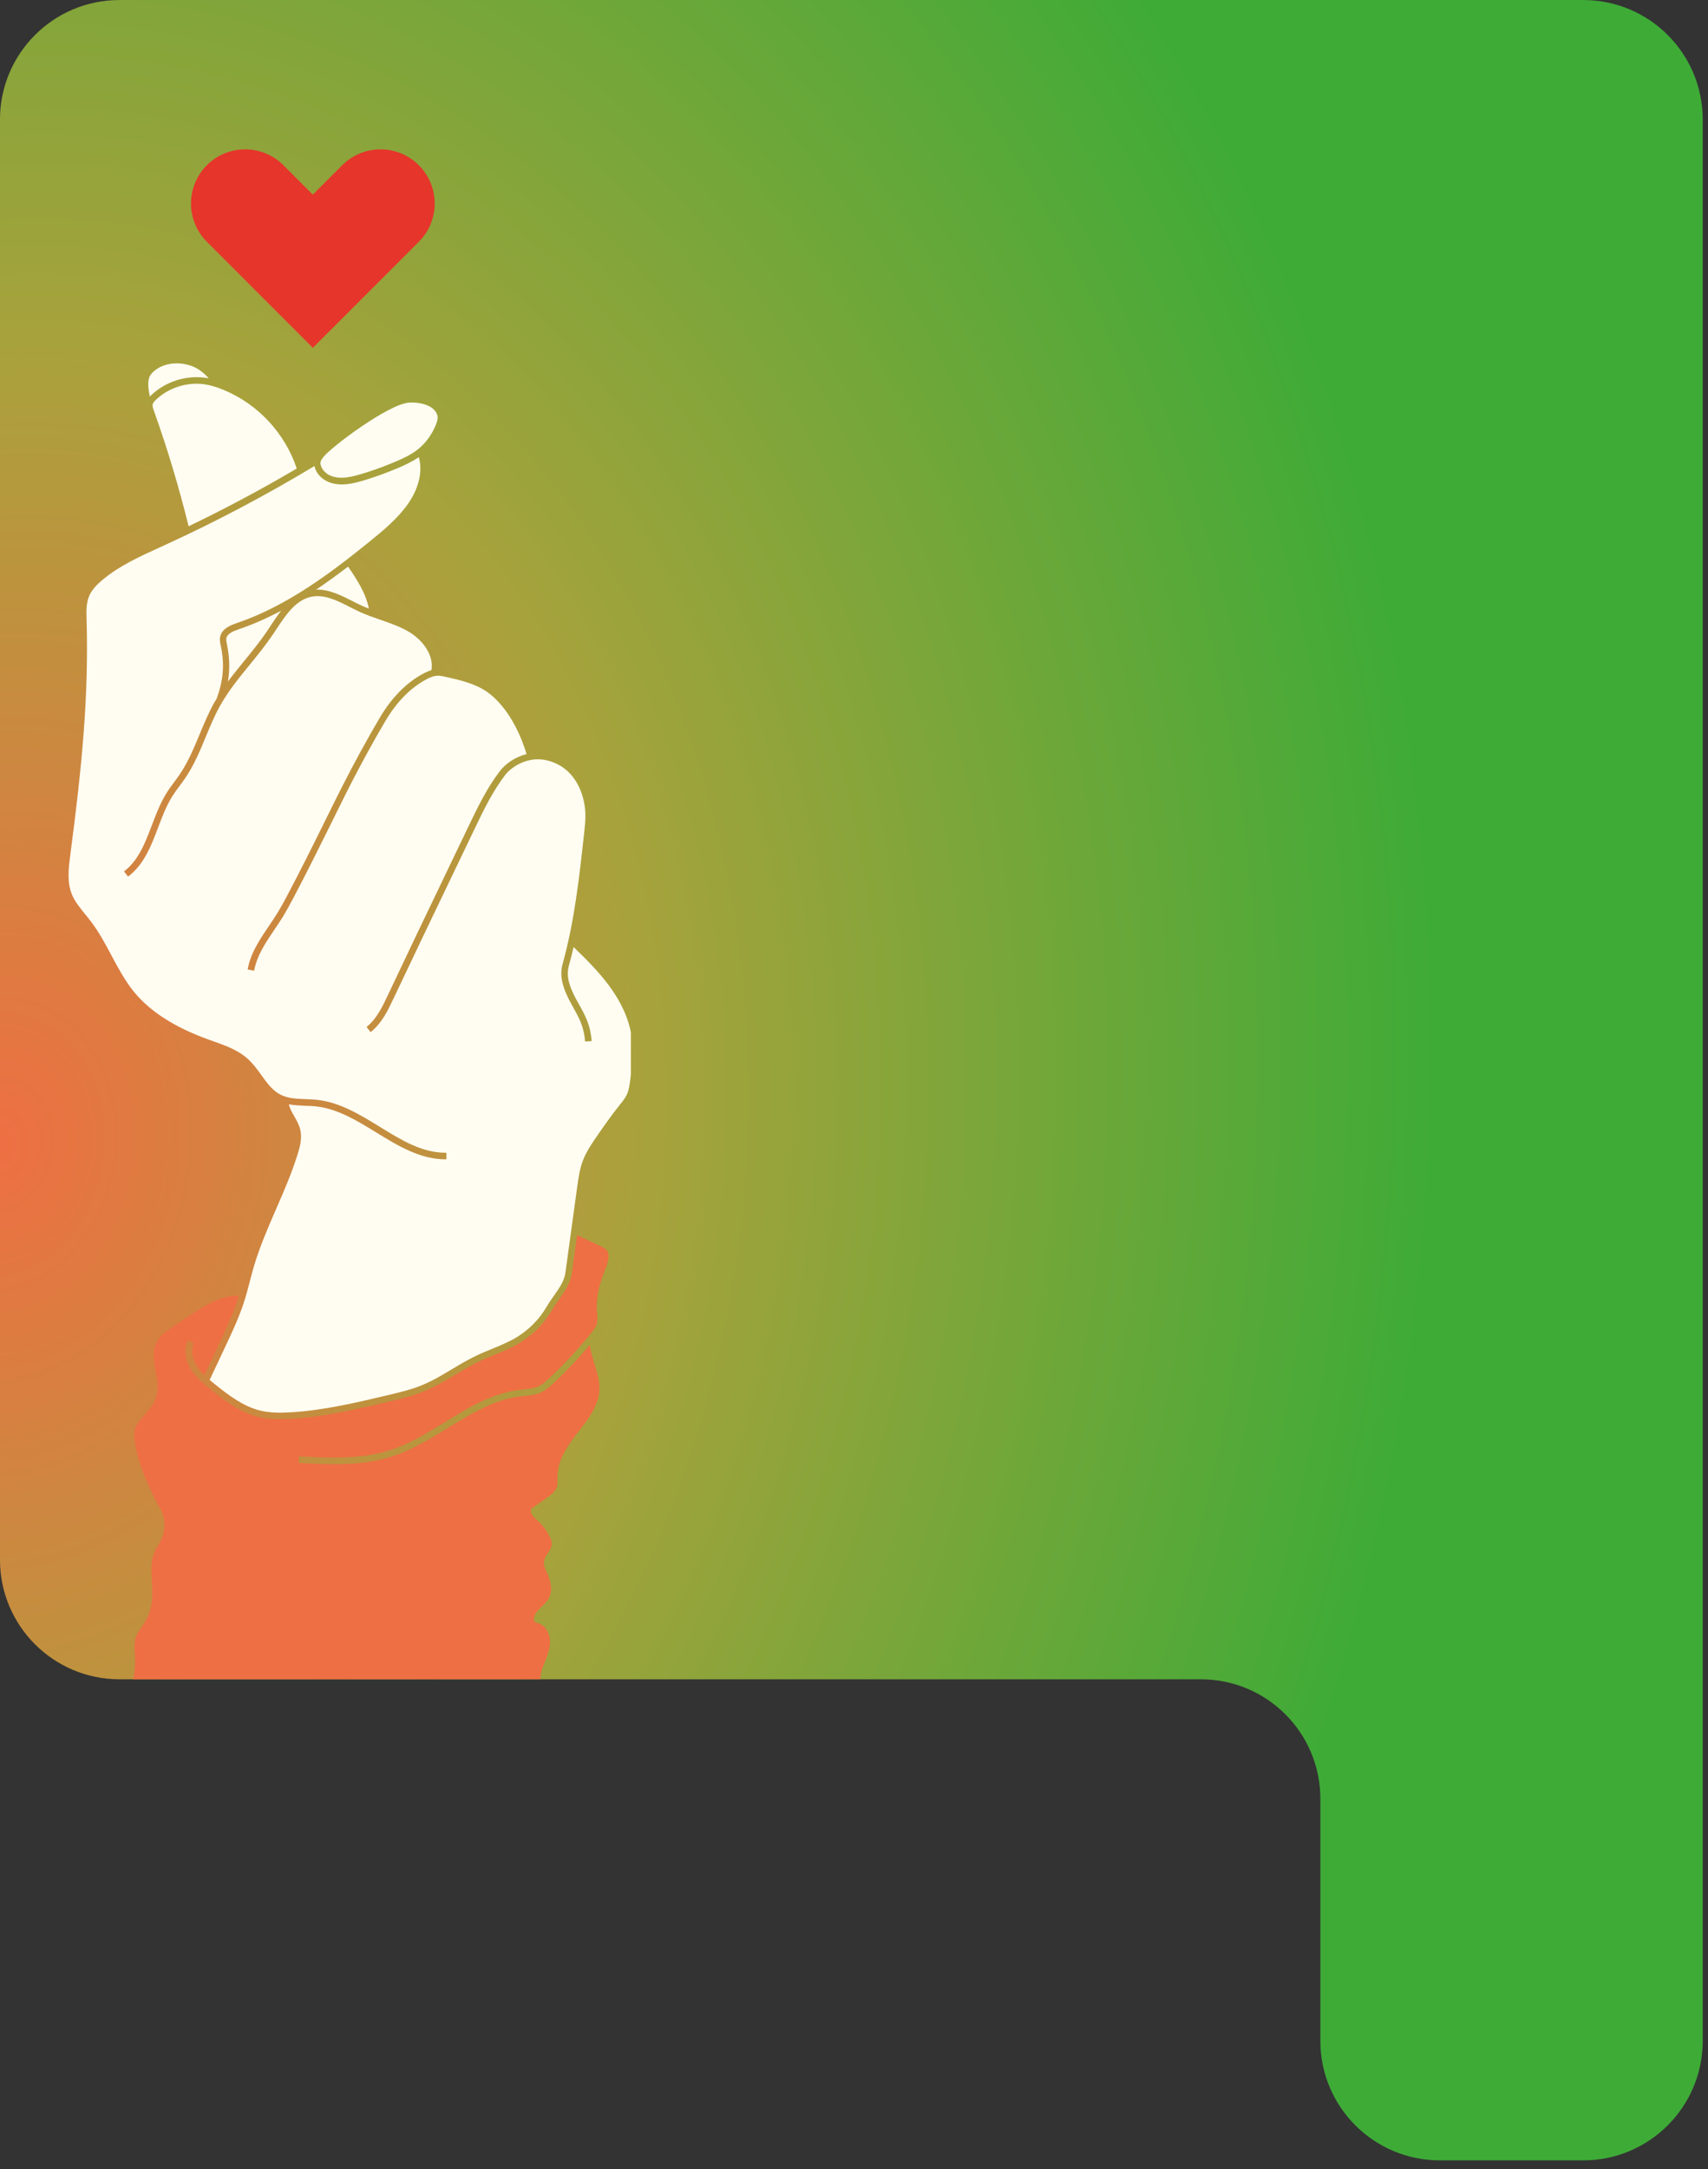
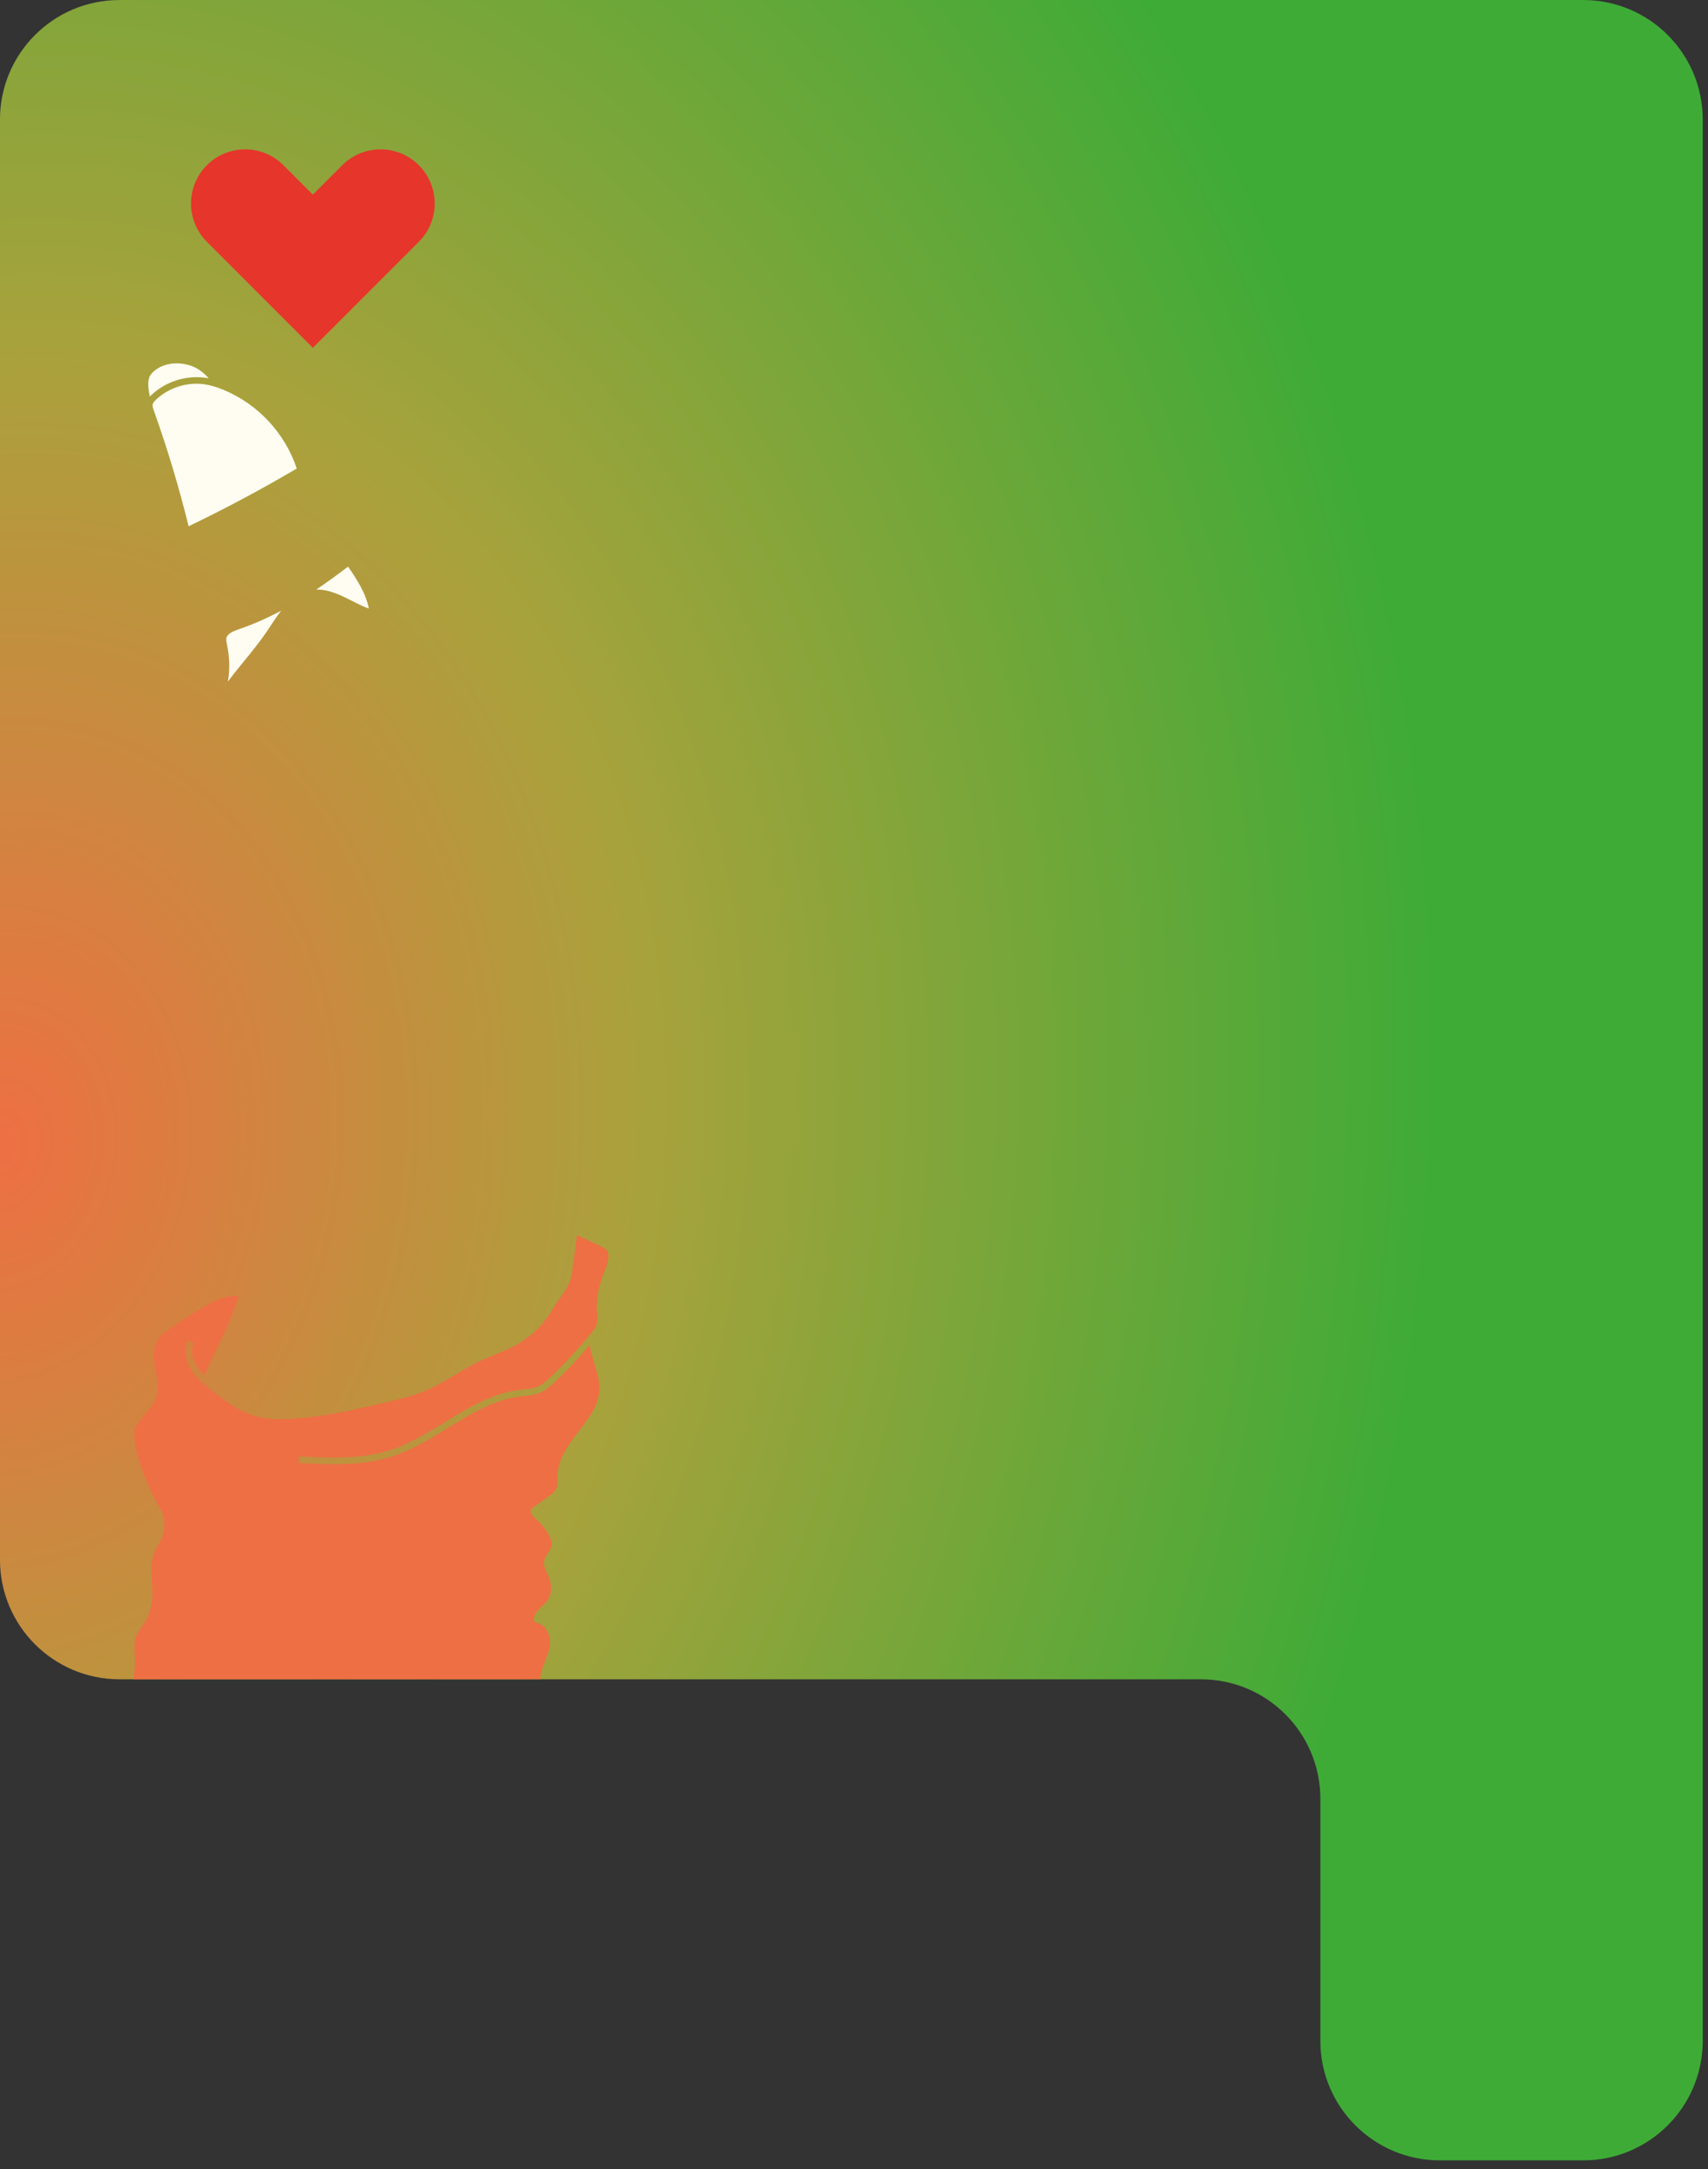
<svg xmlns="http://www.w3.org/2000/svg" width="152" height="193" viewBox="0 0 152 193" fill="none">
  <rect x="0" y="0" width="152" height="193" fill="#333333" stroke="none" />
  <path d="M151.531 181.577C151.531 187.45 146.77 192.211 140.897 192.211H128.137C122.264 192.211 117.503 187.45 117.503 181.577V160.043C117.503 154.17 112.742 149.409 106.869 149.409H10.632C4.758 149.409 -0.002 144.648 -0.002 138.775V10.636C-0.002 4.763 4.758 0.002 10.632 0.002H140.897C146.77 0.002 151.531 4.763 151.531 10.636V181.577Z" fill="url(#paint0_radial_2839_4867)" />
  <g clip-path="url(#clip0_2839_4867)">
    <g clip-path="url(#clip1_2839_4867)">
      <path d="M37.272 14.7C35.391 12.819 32.339 12.819 30.458 14.7L27.841 17.316L25.225 14.7C23.344 12.819 20.292 12.819 18.411 14.7C16.53 16.581 16.53 19.633 18.411 21.514L27.841 30.945L37.272 21.514C39.153 19.633 39.153 16.581 37.272 14.7Z" fill="#E6352B" />
      <path d="M13.473 35.148C14.725 33.953 16.562 33.367 18.281 33.61C18.375 33.622 18.474 33.641 18.574 33.66C18.051 33.062 17.552 32.782 17.322 32.676C16.176 32.146 14.793 32.227 13.884 32.881C13.666 33.037 13.491 33.211 13.373 33.398C13.117 33.791 13.167 34.532 13.335 35.279C13.379 35.23 13.423 35.186 13.473 35.142V35.148Z" fill="#FFFDF2" />
      <path d="M53.959 111.211C53.809 111.031 53.56 110.918 53.336 110.813L51.355 109.891L50.888 113.292C50.763 114.189 50.246 114.917 49.748 115.621C49.542 115.914 49.325 116.219 49.144 116.531C48.446 117.739 47.443 118.761 46.247 119.483C45.519 119.925 44.728 120.249 43.961 120.561C43.507 120.748 43.033 120.941 42.585 121.159C41.868 121.501 41.171 121.919 40.492 122.324C39.607 122.853 38.685 123.401 37.708 123.8C36.717 124.205 35.677 124.448 34.668 124.691C31.809 125.369 28.85 126.073 25.841 126.242C25.549 126.26 25.231 126.273 24.913 126.273C24.297 126.273 23.637 126.223 22.989 126.067C21.394 125.675 20.073 124.691 18.747 123.625C18.043 123.059 17.426 122.535 16.99 121.831C16.461 120.972 16.361 120.006 16.71 119.24L17.246 119.489C16.928 120.175 17.165 120.991 17.495 121.52C17.682 121.825 17.918 122.099 18.186 122.355L19.532 119.483C20.098 118.269 20.69 117.017 21.114 115.721C21.157 115.584 21.195 115.441 21.238 115.297C19.787 115.223 18.392 116.045 16.971 116.985L15.308 118.094C14.972 118.318 14.629 118.549 14.362 118.829C14 119.209 13.764 119.707 13.695 120.231C13.62 120.785 13.732 121.358 13.851 121.962C14 122.753 14.156 123.569 13.882 124.367C13.676 124.958 13.278 125.419 12.885 125.862C12.549 126.248 12.231 126.609 12.051 127.033C11.608 128.067 12.655 131.43 14.262 134.239C14.729 135.055 14.742 136.077 14.374 136.943C14.231 137.279 13.994 137.578 13.832 137.908C13.134 139.291 13.701 140.954 13.514 142.493C13.427 143.203 13.178 143.894 12.786 144.492C12.555 144.841 12.275 145.171 12.125 145.557C11.845 146.267 12.026 147.071 12.026 147.837C12.026 148.697 11.789 149.538 11.789 150.397C11.789 151.139 11.97 152.334 12.306 152.995H48.708C49.032 152.347 49.026 151.543 48.695 150.896C48.533 150.578 48.297 150.298 48.178 149.961C47.923 149.232 48.253 148.448 48.54 147.731C48.776 147.133 48.994 146.504 48.938 145.869C48.882 145.227 48.49 144.579 47.873 144.411C47.786 144.386 47.693 144.374 47.618 144.312C47.499 144.212 47.499 144.038 47.537 143.888C47.705 143.215 48.446 142.867 48.801 142.269C49.2 141.596 49.038 140.724 48.714 140.014C48.558 139.665 48.359 139.304 48.409 138.924C48.49 138.332 49.138 137.902 49.106 137.304C49.1 137.155 49.044 137.011 48.988 136.874C48.714 136.239 48.291 135.666 47.761 135.217C47.462 134.962 47.107 134.582 47.281 134.233L48.627 133.286C49.05 132.987 49.406 132.713 49.542 132.333C49.617 132.115 49.617 131.866 49.611 131.605C49.611 131.499 49.611 131.393 49.611 131.293C49.661 129.817 50.539 128.577 51.511 127.332C52.333 126.285 53.261 125.095 53.342 123.725C53.392 122.928 53.149 122.149 52.9 121.327C52.732 120.785 52.57 120.231 52.483 119.664C51.492 120.835 50.433 121.962 49.318 123.009C48.932 123.37 48.546 123.713 48.066 123.918C47.612 124.111 47.126 124.161 46.658 124.205C46.546 124.217 46.428 124.23 46.316 124.242C43.974 124.522 41.968 125.749 39.85 127.051C38.293 128.011 36.68 129.001 34.917 129.574C33.229 130.122 31.441 130.272 29.703 130.272C28.632 130.272 27.579 130.216 26.576 130.16L26.608 129.574C29.193 129.711 32.12 129.867 34.743 129.013C36.437 128.465 38.019 127.494 39.551 126.553C41.632 125.276 43.781 123.956 46.254 123.657C46.372 123.644 46.49 123.632 46.609 123.619C47.051 123.576 47.468 123.532 47.842 123.376C48.234 123.208 48.577 122.903 48.926 122.579C50.246 121.339 51.498 119.988 52.638 118.574C52.844 118.318 53.018 118.088 53.099 117.832C53.193 117.546 53.161 117.216 53.137 116.873L53.118 116.605C53.056 115.534 53.274 114.4 53.784 113.142C54.096 112.37 54.345 111.647 53.971 111.199L53.959 111.211Z" fill="#EE6F43" />
      <path d="M13.876 35.574C13.745 35.699 13.627 35.83 13.589 35.973C13.552 36.129 13.614 36.315 13.695 36.546C14.897 39.903 15.931 43.36 16.785 46.824C20.061 45.248 23.281 43.529 26.408 41.685C25.368 38.545 22.945 35.942 19.88 34.683C19.258 34.428 18.709 34.266 18.192 34.191C16.648 33.967 14.997 34.497 13.87 35.574H13.876Z" fill="#FFFDF2" />
-       <path d="M29.083 42.137C29.426 42.386 29.918 42.517 30.472 42.505C30.995 42.492 31.531 42.355 32.029 42.212C32.995 41.931 33.979 41.583 35.057 41.134C35.947 40.761 36.657 40.418 37.255 39.926C37.885 39.409 38.408 38.693 38.763 37.858C38.862 37.621 38.968 37.341 38.944 37.079C38.906 36.681 38.557 36.282 38.053 36.076C37.561 35.871 36.994 35.784 36.408 35.821C34.571 35.939 29.488 39.764 28.784 40.655C28.666 40.804 28.554 40.966 28.523 41.115C28.504 41.228 28.523 41.365 28.585 41.514C28.684 41.757 28.859 41.969 29.083 42.131V42.137Z" fill="#FFFDF2" />
      <path d="M21.758 58.777C22.443 57.936 23.153 57.064 23.763 56.161L24.069 55.694C24.367 55.245 24.679 54.778 25.021 54.336C23.819 54.977 22.567 55.538 21.265 55.98C20.73 56.161 20.225 56.385 20.144 56.778C20.113 56.933 20.151 57.12 20.194 57.32C20.437 58.478 20.468 59.562 20.281 60.646C20.755 60.004 21.259 59.388 21.758 58.777Z" fill="#FFFDF2" />
-       <path d="M56.186 92.104C55.962 90.647 55.283 89.158 54.187 87.675C53.265 86.436 52.15 85.327 51.047 84.262C50.917 84.81 50.786 85.358 50.63 85.9C50.431 86.616 50.524 87.302 50.96 88.273C51.128 88.647 51.334 89.014 51.533 89.37C51.789 89.824 52.05 90.298 52.243 90.796C52.474 91.382 52.611 91.998 52.654 92.627L52.069 92.665C52.032 92.098 51.907 91.537 51.701 91.008C51.521 90.541 51.278 90.111 51.023 89.65C50.817 89.282 50.605 88.902 50.431 88.504C50.088 87.731 49.777 86.803 50.076 85.732C51.135 81.932 51.564 77.939 51.988 74.084C52.05 73.517 52.112 72.931 52.094 72.371C52.038 70.851 51.371 68.907 49.683 68.029C47.329 66.802 45.479 68.278 44.962 68.945C43.834 70.415 43.018 72.115 42.227 73.766L39.935 78.544C38.328 81.895 36.665 85.358 35.051 88.778C34.553 89.837 33.993 91.033 32.983 91.83L32.622 91.369C33.519 90.659 34.055 89.525 34.522 88.529C36.135 85.109 37.798 81.639 39.406 78.288L41.698 73.511C42.501 71.835 43.336 70.103 44.501 68.584C44.968 67.979 45.809 67.356 46.861 67.095C46.37 65.444 45.578 63.893 44.675 62.816C44.233 62.286 43.809 61.881 43.373 61.576C42.302 60.822 40.925 60.505 39.705 60.231C39.399 60.162 39.113 60.094 38.826 60.125C38.54 60.15 38.266 60.281 38.004 60.411C36.559 61.165 35.301 62.436 34.267 64.198C33.114 66.161 32.012 68.185 30.984 70.209C30.71 70.751 30.436 71.299 30.168 71.848L29.308 73.585C28.268 75.678 27.209 77.815 26.107 79.895C25.808 80.462 25.484 81.06 25.123 81.646C24.898 82.007 24.655 82.368 24.413 82.723C23.646 83.863 22.849 85.04 22.619 86.361L22.039 86.261C22.288 84.81 23.123 83.583 23.927 82.393C24.163 82.044 24.4 81.689 24.624 81.334C24.979 80.767 25.297 80.176 25.59 79.621C26.686 77.553 27.751 75.417 28.773 73.349L29.645 71.586C29.919 71.038 30.187 70.49 30.467 69.948C31.501 67.911 32.61 65.88 33.768 63.906C34.858 62.05 36.198 60.698 37.742 59.894C37.935 59.795 38.154 59.695 38.39 59.627C38.633 58.231 37.562 56.904 36.366 56.201C35.593 55.746 34.759 55.459 33.868 55.148C33.27 54.942 32.653 54.73 32.062 54.463C31.75 54.319 31.445 54.164 31.134 54.008C29.969 53.416 28.866 52.862 27.72 53.092C26.319 53.373 25.434 54.712 24.575 56.014L24.263 56.481C23.634 57.409 22.918 58.294 22.226 59.141C21.286 60.293 20.314 61.483 19.585 62.791C19.093 63.669 18.701 64.628 18.314 65.55C17.804 66.79 17.274 68.067 16.502 69.2C16.34 69.443 16.166 69.674 15.991 69.91C15.773 70.203 15.549 70.508 15.35 70.82C14.814 71.667 14.434 72.664 14.072 73.623C13.456 75.249 12.82 76.924 11.394 77.996L11.039 77.528C12.322 76.557 12.902 75.031 13.518 73.417C13.892 72.427 14.284 71.405 14.851 70.508C15.057 70.178 15.293 69.867 15.518 69.562C15.686 69.337 15.854 69.107 16.01 68.876C16.745 67.786 17.262 66.541 17.766 65.332C18.159 64.392 18.557 63.42 19.068 62.51C19.13 62.398 19.205 62.292 19.267 62.187C19.872 60.598 19.996 59.103 19.654 57.49C19.591 57.21 19.535 56.942 19.591 56.668C19.747 55.889 20.625 55.59 21.099 55.428C25.608 53.896 29.545 50.887 32.884 48.19C34.186 47.138 35.332 46.166 36.223 44.951C37.269 43.506 37.643 41.936 37.269 40.672C36.708 41.058 36.067 41.37 35.307 41.687C34.211 42.142 33.202 42.503 32.217 42.79C31.682 42.945 31.102 43.089 30.511 43.101C30.48 43.101 30.455 43.101 30.423 43.101C29.95 43.101 29.308 43.014 28.767 42.621C28.455 42.397 28.218 42.098 28.069 41.756C28.025 41.656 28.007 41.563 27.988 41.463C23.696 44.048 19.211 46.421 14.658 48.502L14.235 48.695C12.453 49.505 10.603 50.345 9.108 51.604C8.697 51.952 8.186 52.426 7.931 53.036C7.663 53.678 7.682 54.425 7.707 55.154C7.9 61.981 7.295 68.191 6.261 76.015C6.112 77.148 5.944 78.432 6.386 79.546C6.648 80.207 7.109 80.761 7.588 81.353C7.756 81.558 7.925 81.758 8.08 81.97C8.809 82.923 9.382 83.994 9.93 85.028C10.51 86.112 11.108 87.233 11.88 88.192C13.331 89.986 15.518 91.394 18.57 92.496L18.975 92.64C20.065 93.026 21.192 93.424 22.07 94.228C22.531 94.645 22.899 95.156 23.254 95.648C23.777 96.371 24.263 97.05 24.998 97.411C25.646 97.735 26.393 97.76 27.184 97.791C27.527 97.803 27.87 97.816 28.2 97.853C30.249 98.071 32.049 99.18 33.793 100.251C35.724 101.441 37.549 102.562 39.655 102.562C39.68 102.562 39.705 102.562 39.729 102.562V103.148C39.729 103.148 39.686 103.148 39.655 103.148C37.381 103.148 35.4 101.933 33.482 100.756C31.794 99.716 30.044 98.644 28.131 98.439C27.807 98.401 27.483 98.395 27.153 98.383C26.674 98.364 26.181 98.339 25.708 98.252C25.783 98.607 25.976 98.95 26.181 99.305C26.4 99.685 26.624 100.077 26.724 100.519C26.898 101.261 26.698 102.008 26.499 102.65C25.982 104.338 25.266 105.976 24.575 107.564C23.864 109.196 23.129 110.884 22.612 112.616C22.475 113.077 22.351 113.544 22.232 114.011C22.07 114.64 21.896 115.288 21.691 115.917C21.255 117.244 20.663 118.515 20.083 119.742L18.657 122.775C18.813 122.906 18.968 123.037 19.137 123.168C20.407 124.189 21.672 125.136 23.148 125.497C24.058 125.721 25.017 125.703 25.826 125.659C28.779 125.491 31.713 124.793 34.553 124.121C35.537 123.884 36.559 123.647 37.506 123.261C38.446 122.881 39.343 122.345 40.215 121.822C40.901 121.411 41.617 120.987 42.352 120.632C42.813 120.408 43.299 120.215 43.76 120.022C44.501 119.717 45.273 119.399 45.965 118.988C47.073 118.315 48.008 117.368 48.656 116.247C48.849 115.917 49.073 115.599 49.285 115.294C49.764 114.615 50.219 113.974 50.319 113.226L51.365 105.615C51.471 104.848 51.577 104.057 51.857 103.304C52.181 102.438 52.711 101.678 53.221 100.943C53.825 100.071 54.448 99.186 55.115 98.352L55.183 98.264C55.42 97.972 55.644 97.691 55.788 97.38C55.974 96.981 56.031 96.508 56.087 96.091C56.255 94.739 56.392 93.412 56.193 92.123L56.186 92.104Z" fill="#FFFDF2" />
      <path d="M31.373 53.485C31.679 53.641 31.978 53.79 32.283 53.927C32.457 54.008 32.644 54.077 32.825 54.145C32.557 52.769 31.747 51.529 30.975 50.414C30.065 51.105 29.119 51.797 28.141 52.457C29.274 52.426 30.346 52.962 31.38 53.485H31.373Z" fill="#FFFDF2" />
    </g>
  </g>
  <defs>
    <radialGradient id="paint0_radial_2839_4867" cx="0" cy="0" r="1" gradientUnits="userSpaceOnUse" gradientTransform="translate(-0.002 101.778) rotate(-85.285) scale(160.548 127.918)">
      <stop stop-color="#EE6F43" />
      <stop offset="0.445" stop-color="#A9A23C" />
      <stop offset="1" stop-color="#3EAB37" />
    </radialGradient>
    <clipPath id="clip0_2839_4867">
      <rect width="50.071" height="136.115" fill="white" transform="translate(6.07 13.289)" />
    </clipPath>
    <clipPath id="clip1_2839_4867">
      <rect width="50.218" height="139.708" fill="white" transform="translate(6.07 13.289)" />
    </clipPath>
  </defs>
</svg>